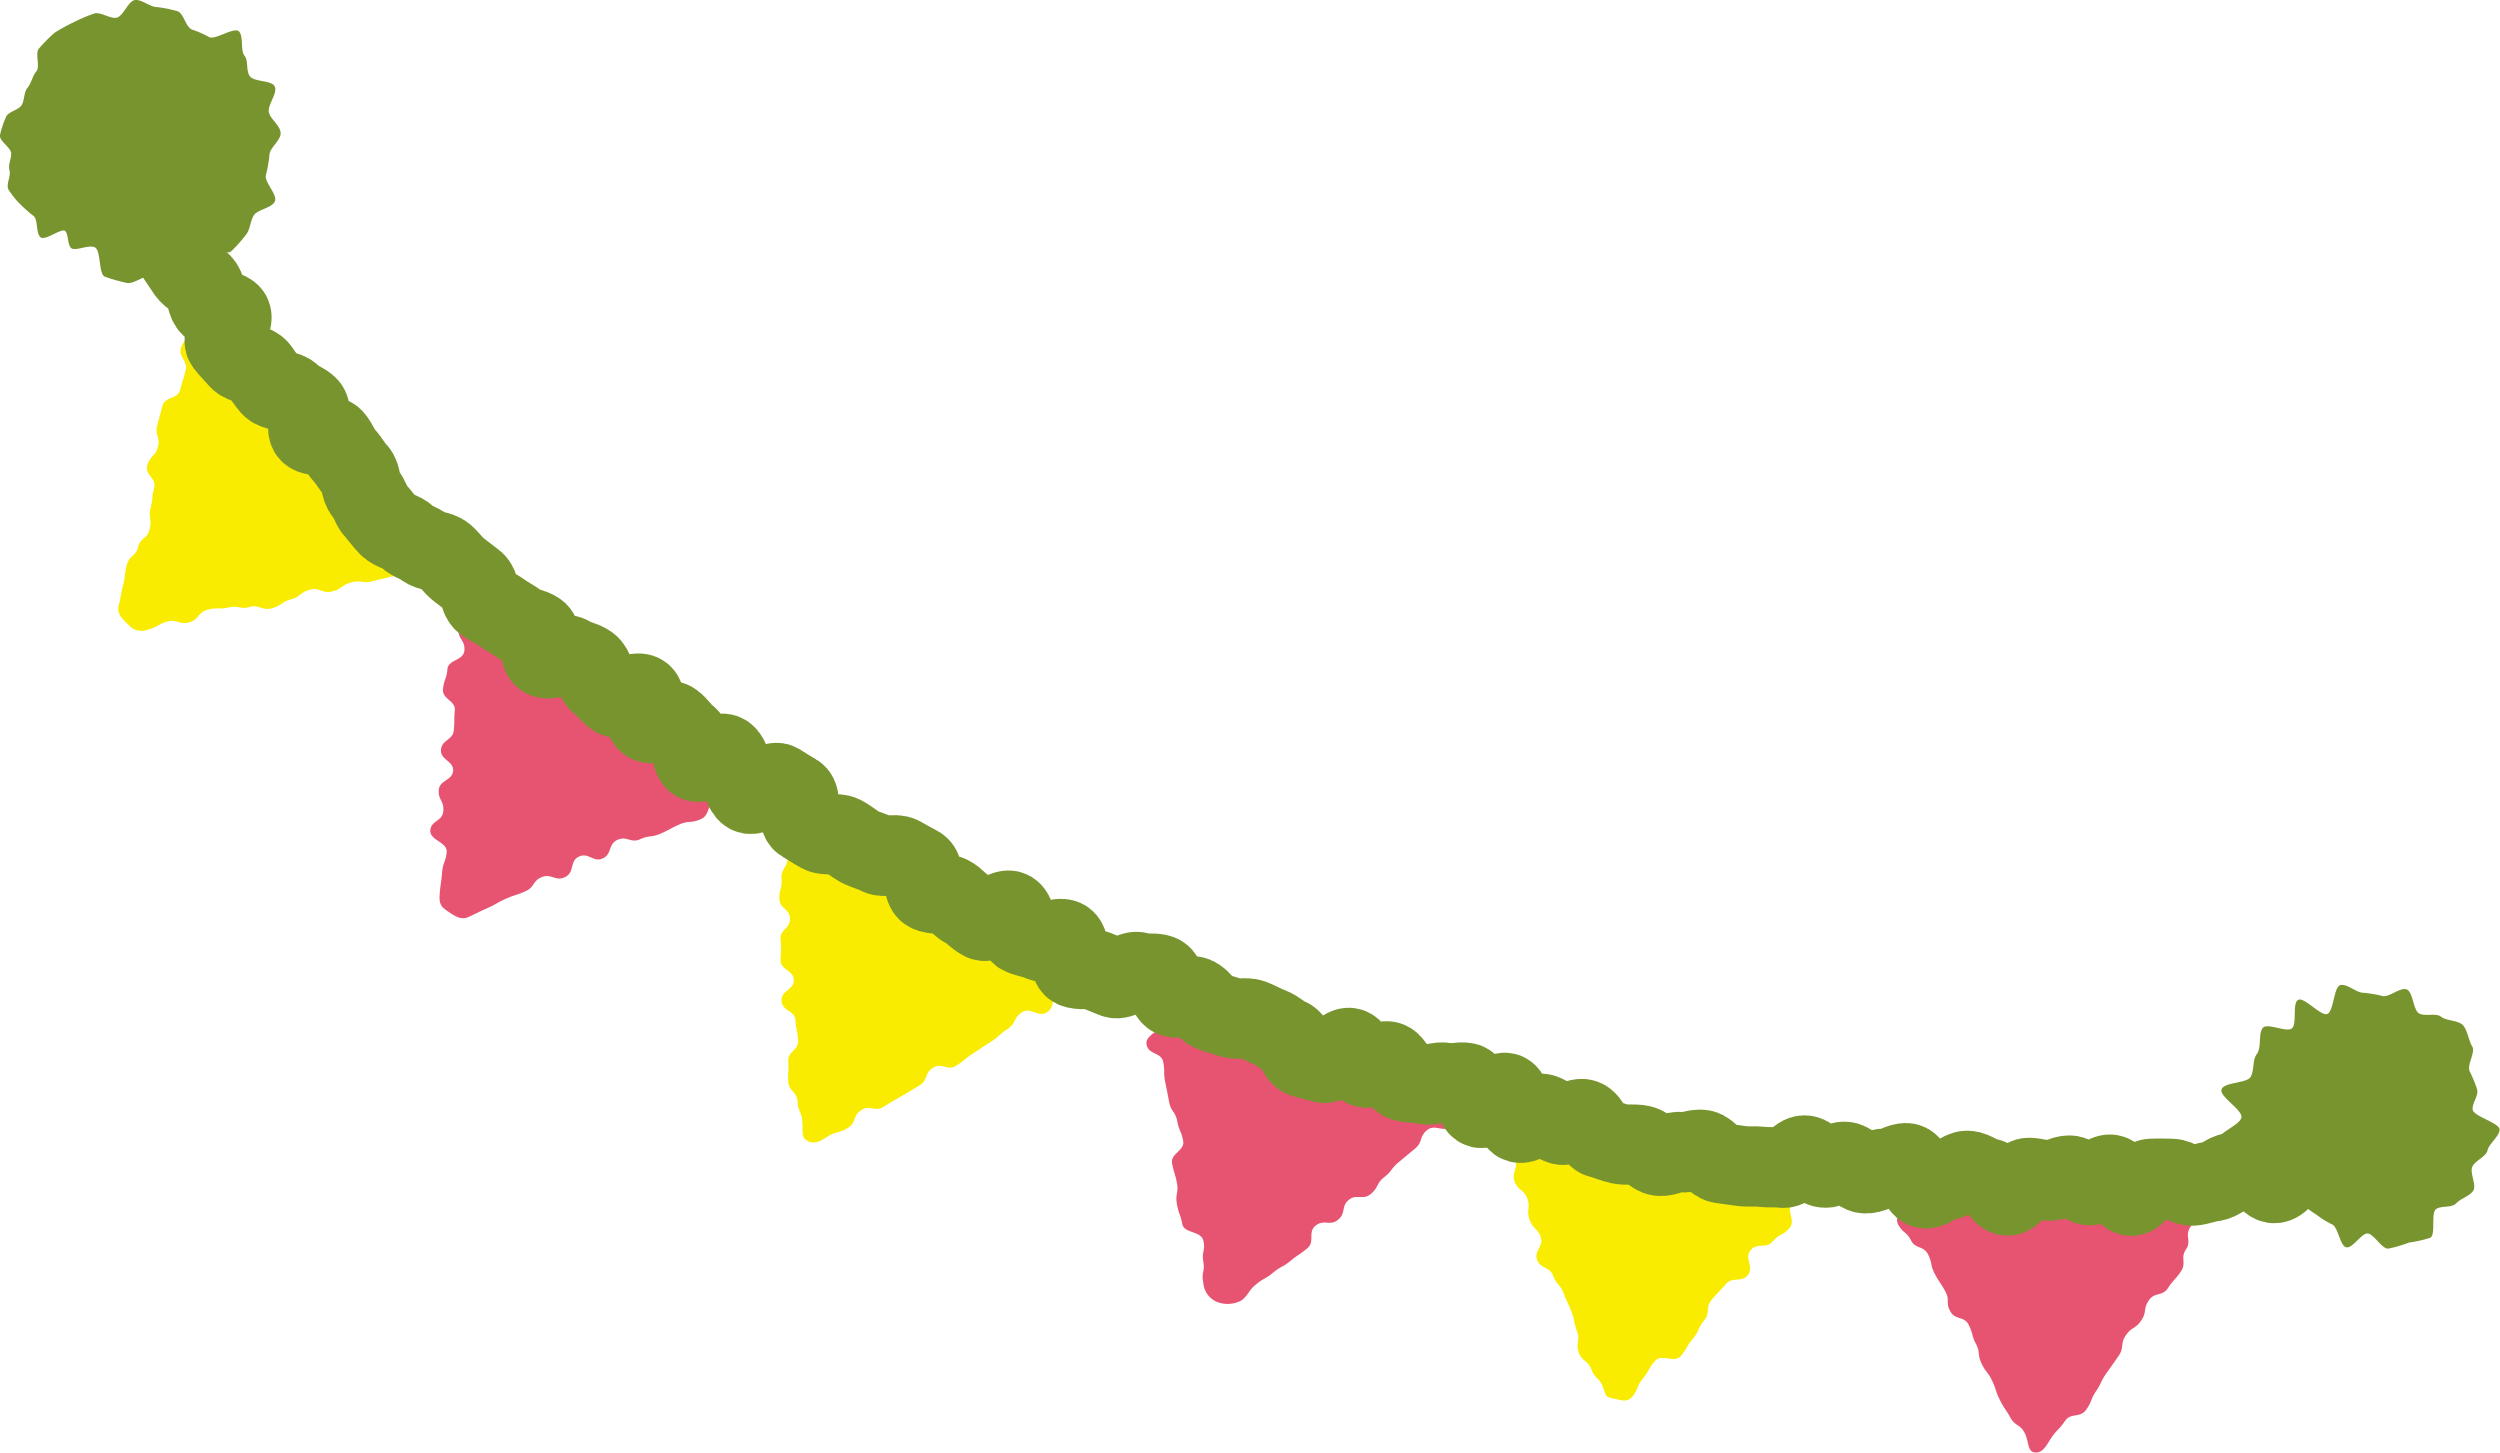
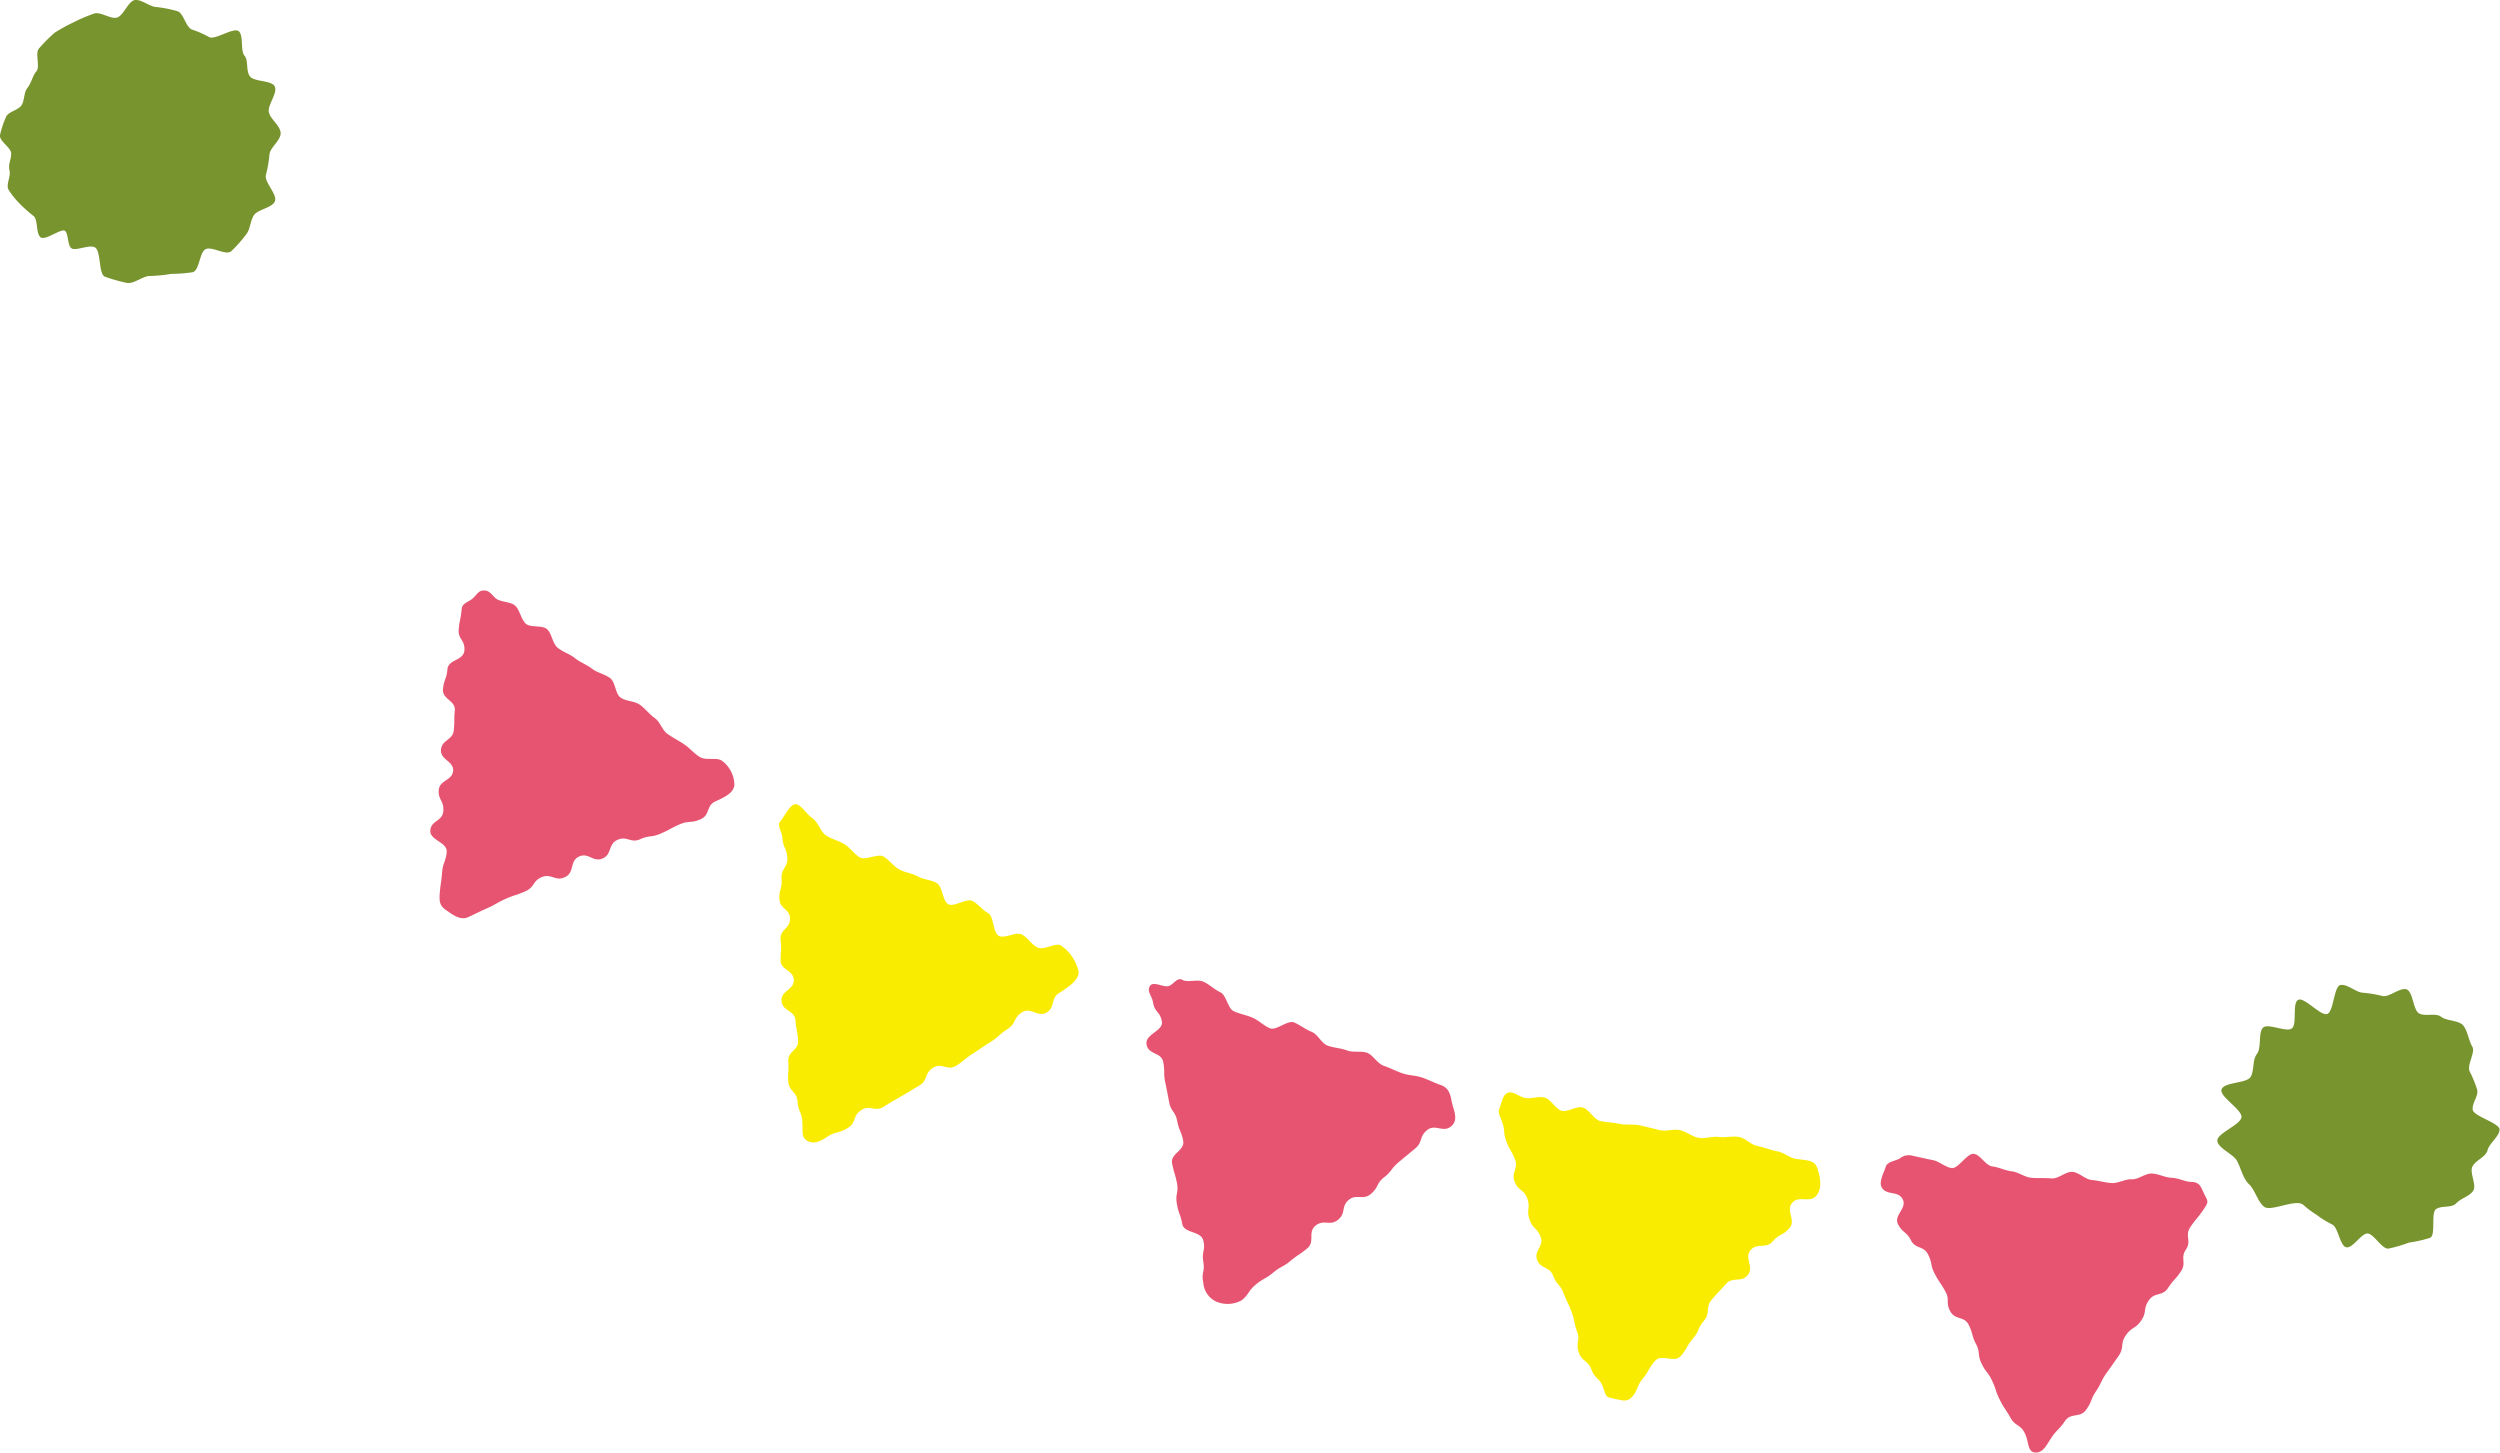
<svg xmlns="http://www.w3.org/2000/svg" viewBox="0 0 236.97 137.68">
  <defs>
    <style>.cls-1{fill:#f9ec00;}.cls-2{fill:#e75471;}.cls-3{fill:none;stroke:#78942e;stroke-linecap:round;stroke-linejoin:round;stroke-width:7.61px;}.cls-4{fill:#78942e;}</style>
  </defs>
  <g id="レイヤー_2" data-name="レイヤー 2">
    <g id="レイヤー_1-2" data-name="レイヤー 1">
-       <path class="cls-1" d="M18.32,31.31c-.23.93-.93.75-1.17,1.68s.68,1.17.45,2.1-.28.92-.52,1.85-1.45.62-1.69,1.55-.25.93-.49,1.86.31,1.06.07,2-.73.81-1,1.74.87,1.21.64,2.14-.1,1-.33,1.9.14,1-.09,2-.85.78-1.09,1.71-.84.78-1.08,1.71-.11,1-.35,1.9-.17,1-.41,1.89.43,1.41.95,1.92a1.59,1.59,0,0,0,1.8.42c1-.25.89-.5,1.85-.76s1.11.33,2.07.07.78-.93,1.74-1.19,1,0,2-.22,1.08.21,2-.05,1.12.38,2.08.13.87-.59,1.83-.85.85-.67,1.81-.92,1.14.42,2.1.17.87-.61,1.83-.86,1.06.15,2-.11,1-.22,1.93-.48.59-1.64,1.55-1.89.9-.32,1.09-1.05.81-1.53.19-2.12c-.43-.4-1.58-.1-2.07-.56s-.52-1.25-1-1.7-1.29-.45-1.75-.9.27-2.05-.19-2.5-.81-.94-1.26-1.4-2.09.31-2.54-.14-.14-1.61-.58-2.07-.83-.94-1.26-1.4-.91-.88-1.33-1.34-.55-1.21-1-1.67-1.42-.43-1.83-.9-.82-1-1.22-1.45-1.11-.73-1.49-1.22-.45-1.27-.82-1.76-.95.06-1.46,0-1-.85-1.45-.56S18.47,30.73,18.32,31.31Z" />
      <path class="cls-1" d="M74.16,79.41c.06,1,.41.94.47,1.89s-.62,1-.55,2-.26,1-.2,1.94,1,.9,1,1.86-1,1-.89,2,0,1,0,1.93,1.19.88,1.25,1.84-1.22,1-1.16,2,1.26.88,1.32,1.84.19.95.25,1.91-1,1-.93,2-.07,1,0,1.92.82.92.88,1.88.38.94.45,1.9-.13,1.51.52,1.84,1.23,0,1.93-.46,1-.24,1.86-.78.44-1.15,1.27-1.69,1.31.21,2.15-.33.84-.51,1.68-1,.85-.51,1.68-1,.45-1.14,1.29-1.68,1.38.33,2.22-.21.77-.63,1.61-1.17.82-.56,1.66-1.09.75-.67,1.58-1.21.52-1,1.35-1.57,1.52.51,2.36,0,.34-1.3,1.18-1.84,1.9-1.23,1.85-2a4,4,0,0,0-1.71-2.53c-.52-.25-1.57.5-2.18.21s-.91-.94-1.5-1.23-1.59.42-2.17.13-.46-1.85-1-2.14-.94-.88-1.51-1.17-1.72.61-2.28.31-.53-1.67-1.09-2-1.25-.32-1.8-.63-1.23-.37-1.78-.68-.94-.9-1.48-1.21-1.71.4-2.24.08-.93-.92-1.46-1.25-1.21-.48-1.73-.82S77.54,77.9,77,77.55s-1.14-1.4-1.65-1.32-1,1.18-1.37,1.6S74.12,78.81,74.16,79.41Z" />
      <path class="cls-1" d="M142.37,106.3c.33.9.08,1,.41,1.89s.5.84.83,1.74-.38,1.16-.05,2.06.88.71,1.21,1.61-.12,1.06.21,2,.73.75,1.06,1.65-.67,1.27-.34,2.17,1.18.59,1.51,1.49.67.78,1,1.68.43.87.76,1.77.19,1,.52,1.85-.17,1.09.16,2,.87.7,1.2,1.61.76.75,1.09,1.65.22.95.94,1.08,1.31.46,1.85-.17.39-1,1-1.72.48-.9,1.13-1.65,1.82.26,2.47-.49.49-.89,1.14-1.64.41-.95,1.05-1.7.09-1.24.74-2,.68-.72,1.33-1.47,1.42-.08,2.07-.84-.37-1.63.28-2.38,1.45-.06,2.09-.82.94-.51,1.59-1.26-.39-1.65.26-2.4,1.63.08,2.28-.67.32-2,.06-2.71-1.14-.65-2-.78c-.58-.09-1.13-.62-1.8-.73s-1.18-.38-1.83-.49-1.12-.75-1.76-.86-1.27.09-1.91,0-1.3.2-1.93.08-1.15-.6-1.78-.73-1.31.16-1.93,0-1.22-.31-1.84-.45-1.29,0-1.9-.14-1.28-.13-1.89-.28-1-1.11-1.63-1.27-1.44.47-2,.31-1-1.07-1.6-1.25-1.4.2-2,0-1.07-.66-1.54-.44-.53.92-.74,1.42S142.17,105.73,142.37,106.3Z" />
      <path class="cls-2" d="M43.76,57.74c-.09,1-.19.95-.28,1.91s.62,1,.54,2-1.53.83-1.61,1.79-.33.93-.42,1.89,1.21,1.07,1.12,2,0,1-.1,1.92-1.13.86-1.21,1.82,1.23,1.07,1.15,2-1.28.86-1.36,1.81.51,1,.43,2-1.14.86-1.23,1.82,1.64,1.11,1.55,2.07-.35.94-.43,1.9-.14,1-.22,1.91,0,1.28.61,1.7,1.33,1,2.09.65.89-.44,1.79-.84.87-.5,1.78-.9.95-.31,1.85-.71.67-1,1.57-1.35,1.29.46,2.2,0,.4-1.53,1.31-1.94,1.34.58,2.24.18.49-1.35,1.4-1.76,1.24.35,2.15-.06,1-.13,1.93-.53.88-.47,1.79-.87,1.06-.08,2-.49.51-1.29,1.42-1.7,1.73-.82,1.79-1.56a2.89,2.89,0,0,0-1.19-2.3c-.48-.33-1.5,0-2.06-.33s-.93-.82-1.47-1.19-1.07-.63-1.6-1-.71-1.15-1.23-1.52-.9-.89-1.41-1.26-1.33-.31-1.84-.69-.46-1.47-1-1.85-1.2-.49-1.7-.88-1.13-.6-1.62-1-1.16-.58-1.65-1-.53-1.35-1-1.75-1.56-.11-2-.51-.56-1.28-1-1.7-1.45-.32-1.89-.74-.57-.7-1.08-.71-.65.38-1.06.75S43.81,57.15,43.76,57.74Z" />
      <path class="cls-2" d="M109.29,95c.17,1,.66.86.84,1.8S108.51,98,108.68,99s1.4.72,1.58,1.66,0,1,.19,1.92.19.94.37,1.88.59.87.77,1.82.38.9.56,1.85-1.23,1.2-1.05,2.14.28.93.46,1.87-.18,1,0,2,.32.91.5,1.86,1.77.64,2,1.59-.17,1,0,2-.21,1,0,2a2.12,2.12,0,0,0,1.19,1.77,2.75,2.75,0,0,0,2.45-.11c.76-.64.58-.86,1.34-1.49s.88-.5,1.64-1.13.89-.49,1.65-1.12.83-.55,1.59-1.19,0-1.52.79-2.15,1.35.08,2.12-.55.27-1.24,1-1.87,1.34.06,2.1-.57.51-1,1.27-1.59.62-.8,1.39-1.44l1.53-1.27c.77-.63.37-1.11,1.14-1.75s1.51.27,2.28-.36.21-1.6.07-2.33-.27-1.34-1.09-1.61c-.55-.18-1.11-.49-1.75-.7s-1.24-.18-1.86-.4-1.13-.49-1.75-.71-1-1-1.56-1.22-1.32,0-1.92-.23-1.25-.24-1.84-.46-.93-1.08-1.52-1.31-1.09-.65-1.67-.89-1.69.8-2.27.56-1.07-.75-1.64-1-1.24-.36-1.8-.62-.7-1.53-1.26-1.79-1-.72-1.6-1-1.48.11-2-.18-.83.46-1.33.59-1.46-.51-1.76,0S109.18,94.37,109.29,95Z" />
      <path class="cls-2" d="M178.35,112.52c.44.85,1.55.29,2,1.15s-.88,1.52-.44,2.37.8.68,1.23,1.53,1.19.48,1.62,1.34.19,1,.63,1.83.53.81,1,1.66,0,1.06.48,1.91,1.31.41,1.74,1.27.26,1,.69,1.81.11,1,.54,1.88.6.77,1,1.63.29.93.72,1.79.52.82,1,1.68.93.61,1.36,1.47.23,1.79,1,1.84,1.09-.76,1.56-1.45.7-.72,1.26-1.54,1.41-.24,2-1.06.39-.94.94-1.76.42-.91,1-1.73.58-.81,1.14-1.62.12-1.12.68-1.94.9-.59,1.46-1.41.16-1.09.72-1.91,1.27-.34,1.82-1.17.66-.75,1.22-1.57-.08-1.26.48-2.08-.14-1.3.42-2.13.64-.77,1.2-1.59.49-.8.15-1.47-.39-1.19-1.25-1.22c-.58,0-1.2-.36-1.87-.39s-1.21-.37-1.87-.4-1.27.57-1.91.54-1.28.4-1.92.36-1.24-.24-1.87-.29-1.2-.72-1.84-.77-1.32.68-2,.62-1.27,0-1.9-.06-1.22-.54-1.84-.61-1.23-.39-1.86-.47-1.12-1.1-1.74-1.19-1.5,1.44-2.11,1.35-1.2-.65-1.8-.76-1.26-.27-1.86-.4a1.34,1.34,0,0,0-1.23.23c-.47.29-1.2.29-1.36.82S178.08,112,178.35,112.52Z" />
-       <path class="cls-3" d="M13.05,15.26c.27.58-.25,1.54,0,2.11s.71,1.07,1,1.64.13,1.38.44,1.94,1.4.68,1.72,1.23.15,1.4.48,1.95.72,1.06,1.06,1.6,1.14.78,1.49,1.32.28,1.34.64,1.87,1.65.4,2,.91-.89,2.24-.51,2.75.89,1,1.28,1.46,1.49.46,1.88,1,.73,1.06,1.14,1.55,1.52.38,1.94.87,1.19.64,1.61,1.12-.29,2,.14,2.43,1.79.08,2.22.55.62,1.16,1.06,1.62.73,1.06,1.18,1.52.3,1.5.76,2,.58,1.24,1,1.69.79,1,1.25,1.47,1.27.53,1.74,1,1.18.61,1.65,1,1.41.34,1.89.75.87,1,1.35,1.37,1,.76,1.52,1.17.41,1.5.91,1.9,1.14.63,1.64,1,1.11.66,1.62,1.06,1.29.41,1.8.8.09,2,.6,2.39,1.94-.47,2.46-.1,1.26.43,1.78.81.58,1.37,1.1,1.74.91,1,1.44,1.32,2-.6,2.52-.24,0,2.26.56,2.62,1.82-.4,2.36,0,.86,1,1.4,1.39.26,2,.81,2.32,2.17-1,2.72-.66.59,1.47,1.14,1.81.57,1.55,1.12,1.89,2.29-1.28,2.84-.94,1.08.69,1.63,1,.12,2.35.68,2.67,1.1.7,1.66,1,1.51,0,2.07.28,1.07.74,1.63,1.05,1.24.44,1.8.75,1.54-.13,2.11.18,1.12.63,1.69.93.36,2.1.93,2.4,1.41.09,2,.38,1,.92,1.57,1.21,1,.85,1.6,1.14,2-1.18,2.6-.9.48,2,1.07,2.25,1.27.33,1.85.61,1.61-.41,2.2-.14.34,2.38.93,2.65,1.43,0,2,.23,1.2.48,1.8.73,1.73-.76,2.33-.51,1.4,0,2,.23.64,1.84,1.24,2.09,1.48-.24,2.08,0,1,1.13,1.55,1.37,1.24.37,1.84.6,1.41-.06,2,.16,1.17.57,1.77.79,1.1.77,1.71,1,.8,1.61,1.41,1.82,1.28.3,1.89.51,1.9-1.6,2.51-1.4.83,1.63,1.44,1.83,1.59-.74,2.21-.54.83,1.66,1.45,1.85,1.32.1,1.94.28,1.43-.29,2-.11,1.38-.15,2,0,.73,2.19,1.35,2.36,1.77-1.58,2.39-1.41.64,2.64,1.27,2.81,1.58-1,2.21-.82,1.14.8,1.76,1,1.48-.65,2.11-.5,1,1.63,1.59,1.77,1.23.44,1.86.57,1.33,0,2,.13,1.14.92,1.78,1,1.41-.47,2.05-.35,1.37-.33,2-.21,1.11,1.14,1.75,1.25,1.29.17,1.93.27,1.31,0,1.95.08,1.31,0,2,.09,1.48-1.25,2.12-1.16,1.16,1.06,1.8,1.14,1.37-.61,2-.54,1.19,1,1.83,1.08,1.35-.49,2-.43,1.34-.58,2-.52,1.11,2.34,1.76,2.38,1.36-.85,2-.81,1.34-.88,2-.85,1.26.68,1.9.71,1.24,1.61,1.89,1.63,1.34-1.68,2-1.67,1.29.25,1.93.26,1.29-.48,1.93-.48,1.3.92,1.94.91,1.27-1,1.92-1,1.36,2,2,2,1.23-1.56,1.87-1.6,1.29,0,1.94,0,1.34.69,2,.64,1.28-.34,1.92-.4,1.23-.74,1.87-.81,1.23-.56,1.87-.63,1.51,1.69,2.15,1.6,1.15-1.21,1.79-1.3,1.29-.12,1.92-.22,1.33.08,2,0" />
      <path class="cls-4" d="M9,23.45c.59.32.33,2.56.95,2.78a15.48,15.48,0,0,0,2.09.59c.66.11,1.51-.67,2.18-.66a13.82,13.82,0,0,0,2-.2,14,14,0,0,0,2.06-.16c.64-.2.62-1.88,1.21-2.18s1.88.61,2.41.21a11.77,11.77,0,0,0,1.37-1.53c.45-.48.43-1.32.79-1.89s1.76-.7,2-1.34-1-1.79-.86-2.46a11.7,11.7,0,0,0,.34-1.95c.05-.69,1.12-1.38,1.06-2.08s-.94-1.25-1.11-1.92.84-1.82.56-2.45-2-.42-2.38-1-.1-1.46-.5-1.94-.06-1.9-.54-2.31-2.28.88-2.82.55a9,9,0,0,0-1.62-.71c-.6-.24-.79-1.61-1.41-1.75A12,12,0,0,0,14.87.67c-.64,0-1.42-.73-2.06-.67S11.7,1.51,11.08,1.67s-1.61-.62-2.2-.37A15,15,0,0,0,7,2.1a17.2,17.2,0,0,0-1.82,1A15.6,15.6,0,0,0,3.7,4.59c-.41.42.13,1.72-.25,2.17S3,7.82,2.62,8.3s-.27,1.11-.55,1.63S.76,10.56.56,11.11A9.27,9.27,0,0,0,0,12.8c-.1.58,1.05,1.17,1.06,1.75s-.31,1-.16,1.6S.53,17.49.82,18a7.86,7.86,0,0,0,1.09,1.35,13.78,13.78,0,0,0,1.28,1.13c.43.37.2,1.61.64,2s2-.89,2.34-.59.21,1.34.6,1.64S8.43,23.15,9,23.45Z" />
      <path class="cls-4" d="M219.57,115.14a9.05,9.05,0,0,0,1.46.91c.6.21.76,2.08,1.38,2.18s1.4-1.32,2-1.31,1.37,1.52,2,1.43a13.07,13.07,0,0,0,1.94-.57,12.1,12.1,0,0,0,2-.45c.56-.28.05-2.33.55-2.71s1.49-.09,1.92-.56,1.26-.66,1.61-1.19-.34-1.66-.09-2.26,1.3-.94,1.45-1.58,1.1-1.29,1.14-1.94-2.49-1.27-2.55-1.92.58-1.28.42-1.91a12.21,12.21,0,0,0-.71-1.72c-.27-.62.58-1.8.25-2.34s-.44-1.5-.86-2-1.59-.42-2.09-.82-1.52,0-2.09-.32-.57-2.08-1.19-2.28-1.59.73-2.24.64A11.59,11.59,0,0,0,224,94.1c-.64,0-1.51-.86-2.15-.73s-.63,2.5-1.25,2.74-2.2-1.66-2.77-1.33-.07,2.29-.59,2.7-2.28-.54-2.74-.06-.12,1.9-.57,2.48-.23,1.56-.6,2.18-2.5.48-2.75,1.17,2,1.94,1.88,2.67-2.41,1.54-2.28,2.25,1.49,1.21,1.85,1.85.57,1.68,1.15,2.23.81,1.65,1.44,2.14,2.95-.77,3.69-.2A8.4,8.4,0,0,0,219.57,115.14Z" />
    </g>
  </g>
</svg>